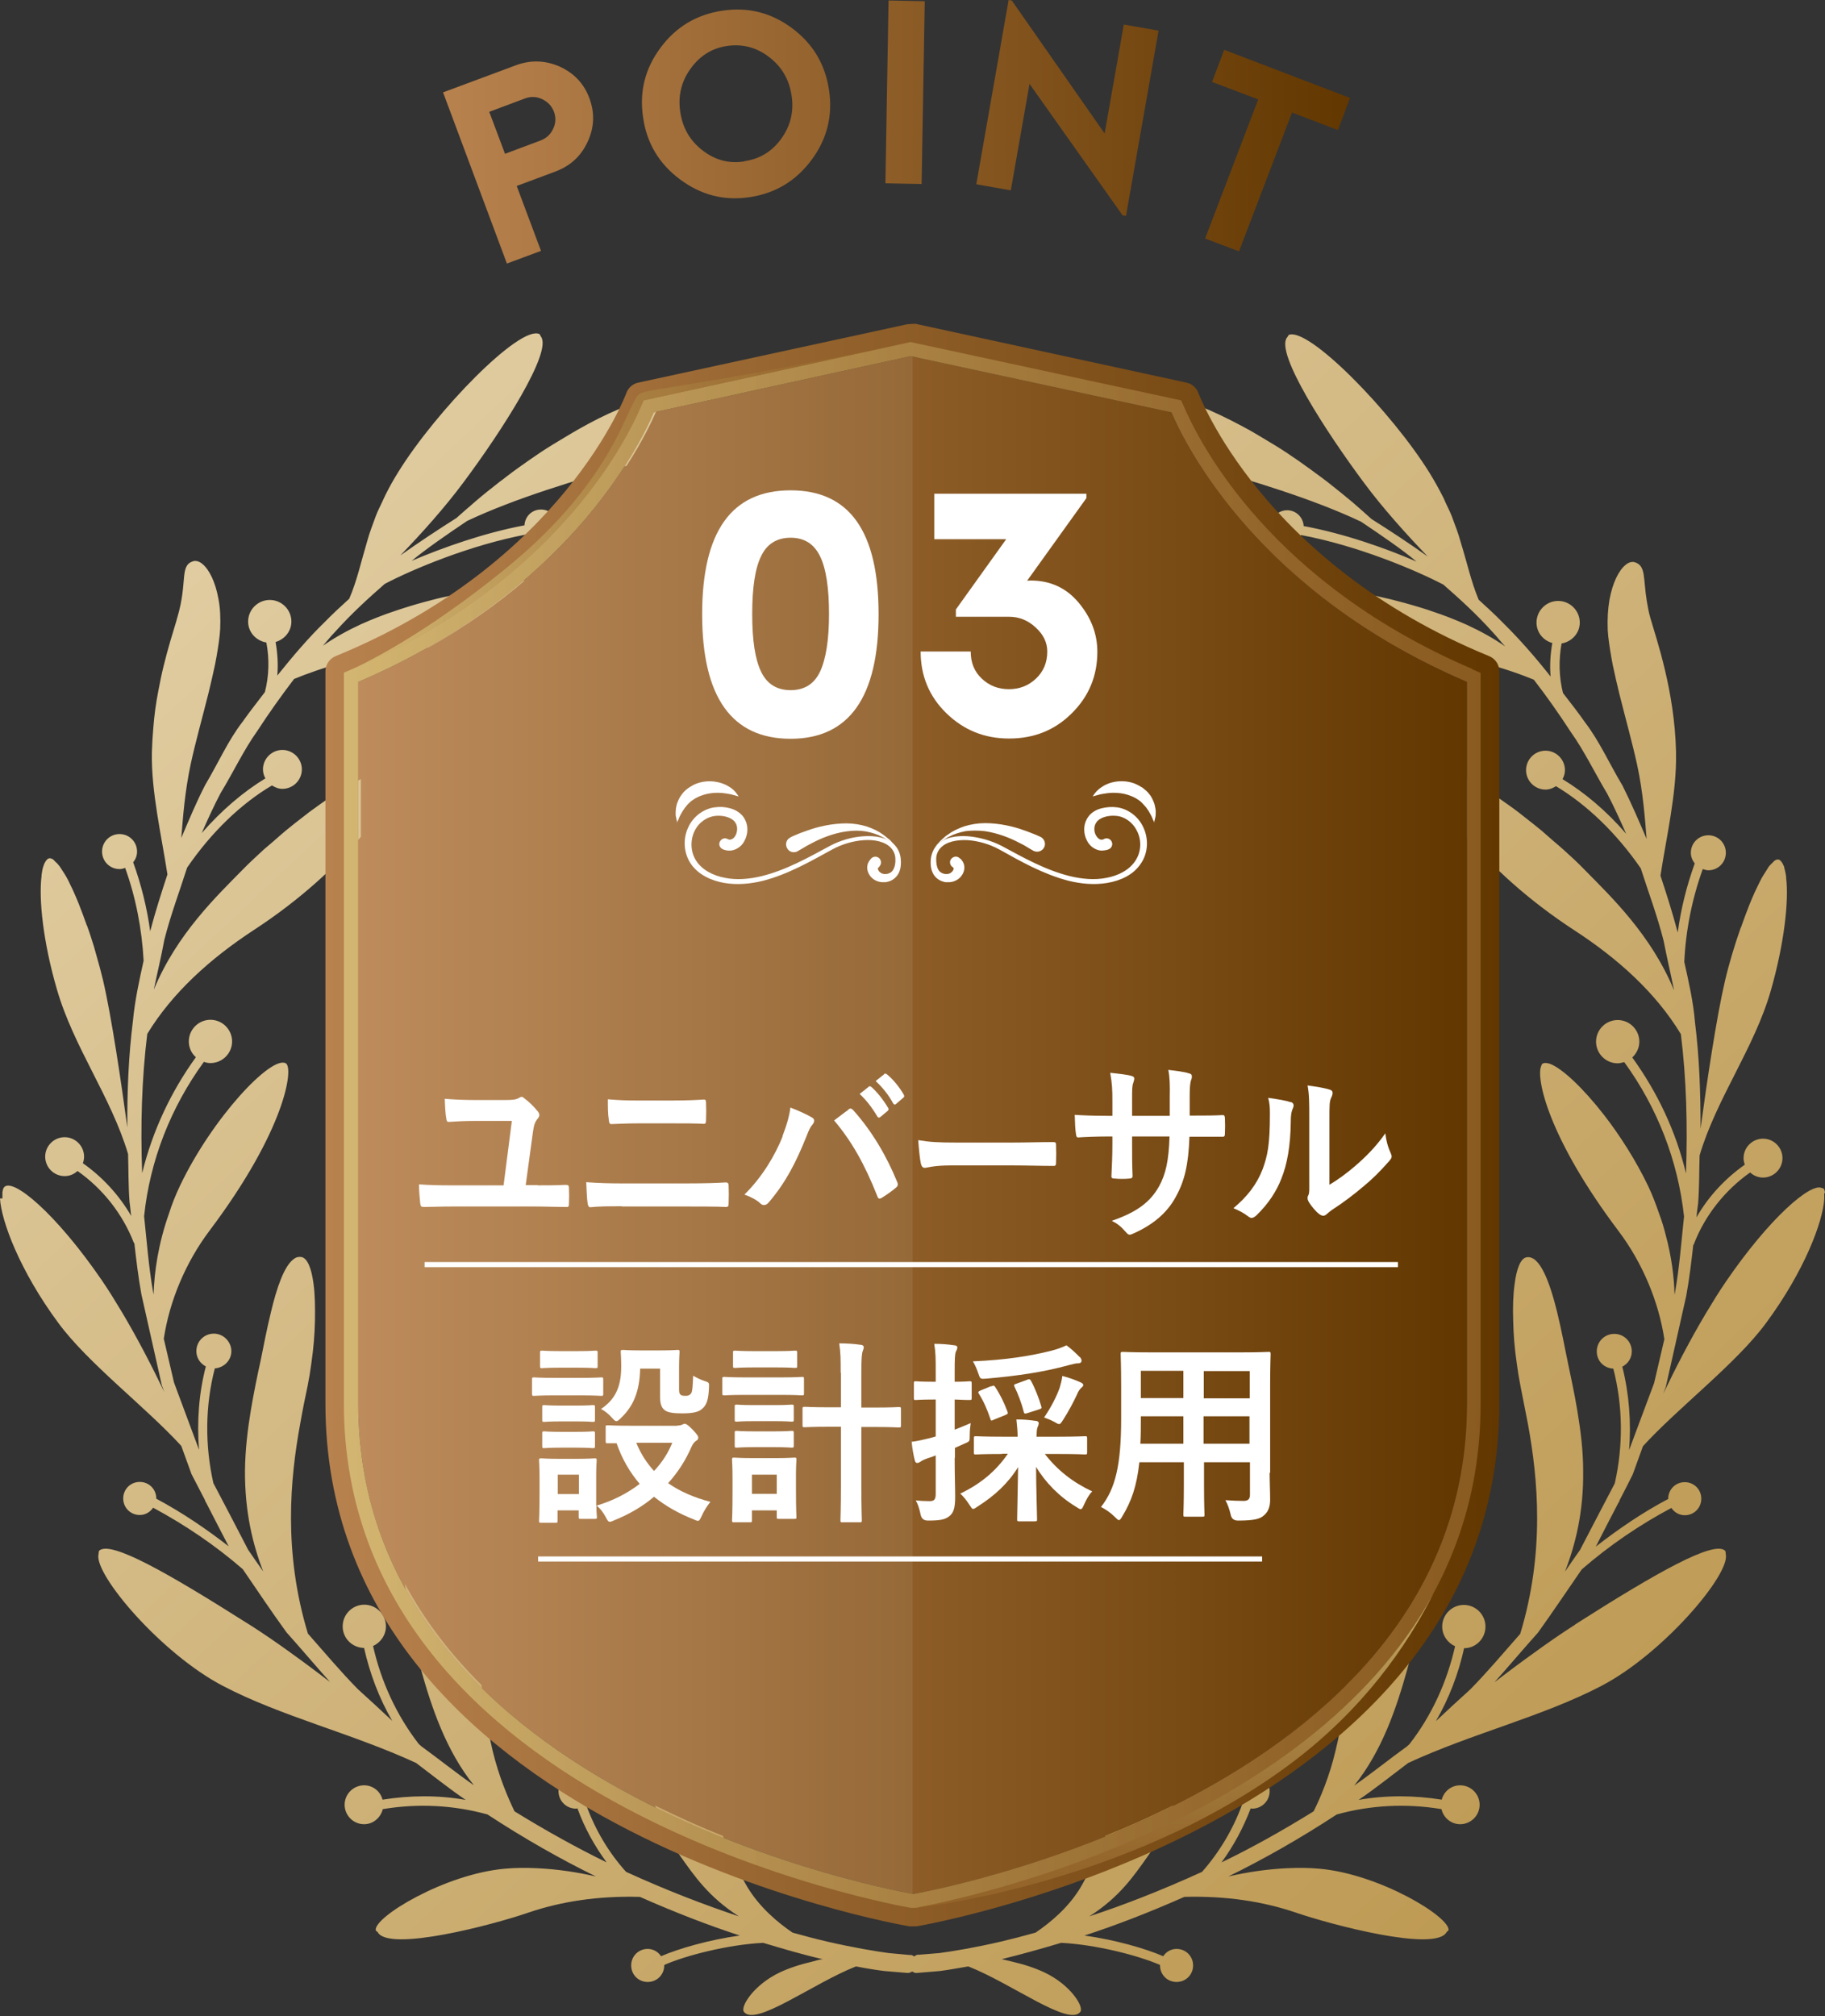
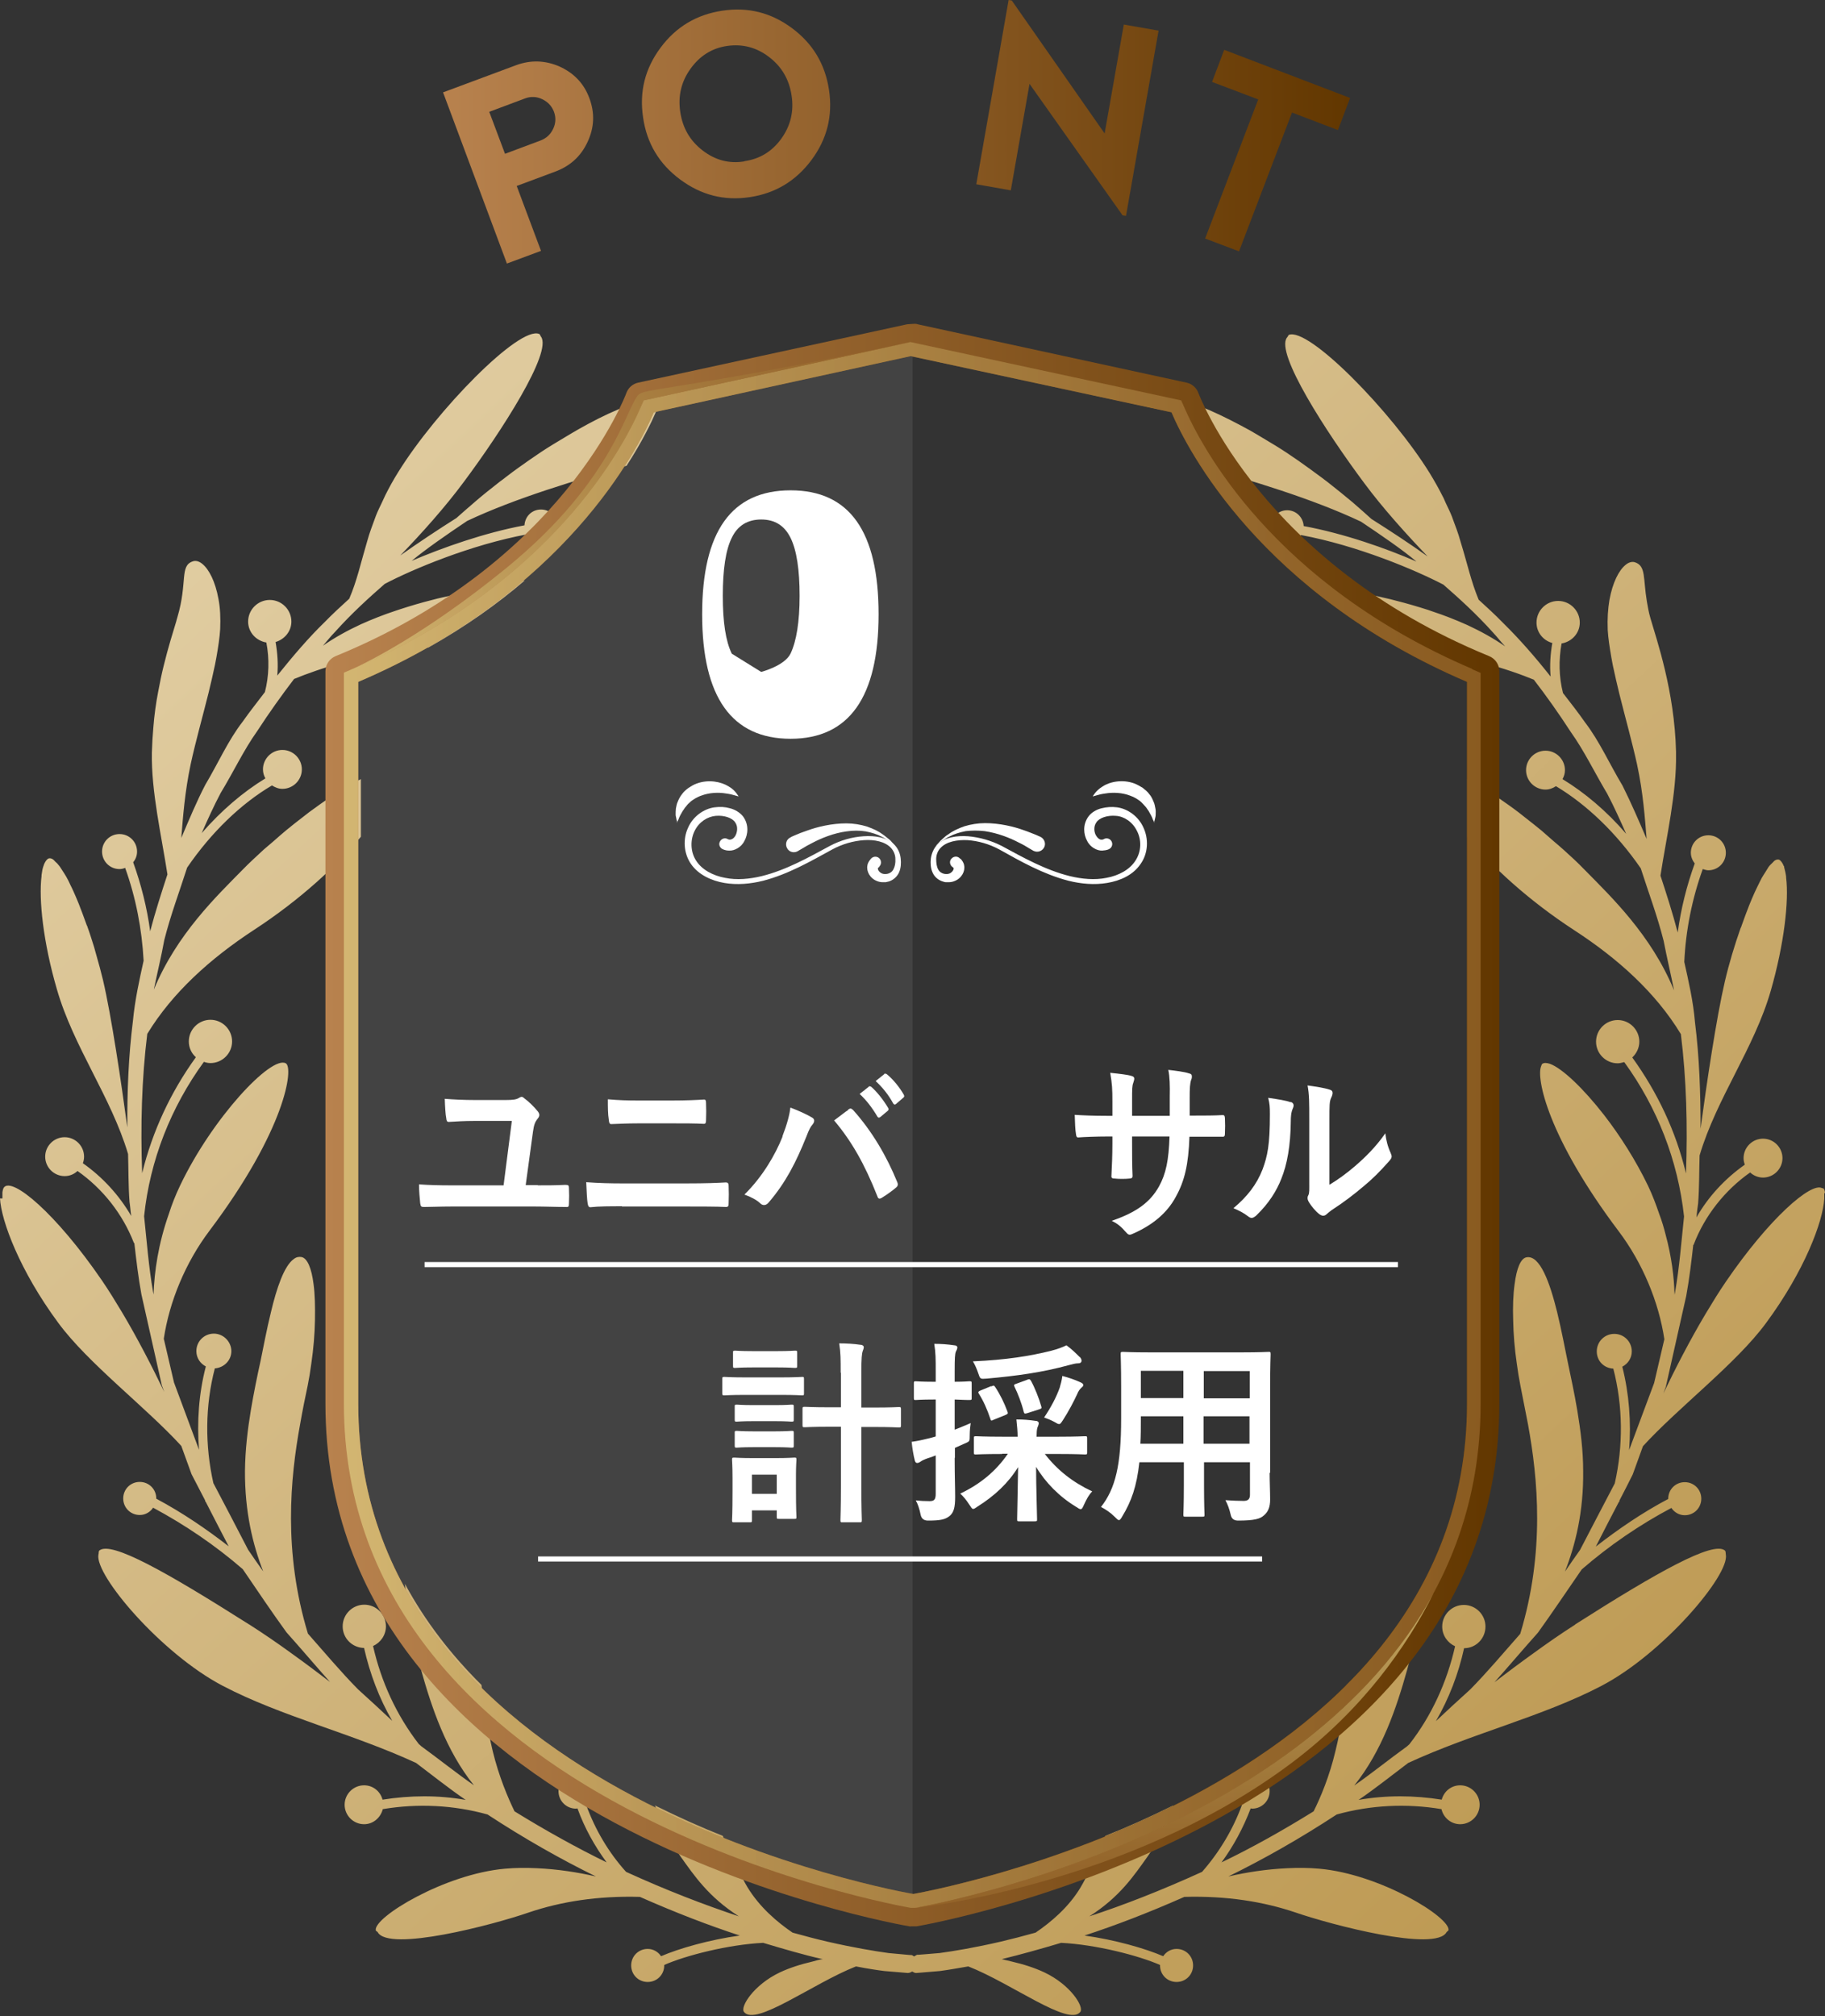
<svg xmlns="http://www.w3.org/2000/svg" xmlns:xlink="http://www.w3.org/1999/xlink" viewBox="0 0 75.09 82.93">
  <rect x="0" y="0" width="75.09" height="82.93" fill="#333333" stroke="none" />
  <defs>
    <style>
      .cls-1 {
        fill: url(#_名称未設定グラデーション_24-3);
      }

      .cls-1, .cls-2 {
        mix-blend-mode: screen;
        opacity: .8;
      }

      .cls-1, .cls-2, .cls-3, .cls-4, .cls-5, .cls-6, .cls-7, .cls-8, .cls-9, .cls-10, .cls-11, .cls-12, .cls-13 {
        stroke-width: 0px;
      }

      .cls-2 {
        fill: url(#_名称未設定グラデーション_24-2);
      }

      .cls-3 {
        opacity: .08;
      }

      .cls-3, .cls-12 {
        fill: #fff;
      }

      .cls-4 {
        fill: url(#_新規グラデーションスウォッチ_1);
      }

      .cls-5 {
        fill: url(#_新規グラデーションスウォッチ_1-2);
      }

      .cls-6 {
        fill: url(#_新規グラデーションスウォッチ_1-4);
      }

      .cls-7 {
        fill: url(#_新規グラデーションスウォッチ_1-3);
      }

      .cls-8 {
        fill: url(#_新規グラデーションスウォッチ_1-7);
      }

      .cls-9 {
        fill: url(#_新規グラデーションスウォッチ_1-5);
      }

      .cls-10 {
        fill: url(#_新規グラデーションスウォッチ_1-6);
      }

      .cls-11 {
        fill: url(#_新規グラデーションスウォッチ_16);
      }

      .cls-14 {
        isolation: isolate;
      }

      .cls-13 {
        fill: url(#_名称未設定グラデーション_24);
        mix-blend-mode: multiply;
        opacity: .78;
      }

      .cls-15 {
        fill: none;
        stroke: #fff;
        stroke-miterlimit: 10;
        stroke-width: .21px;
      }
    </style>
    <linearGradient id="_新規グラデーションスウォッチ_1" data-name="新規グラデーションスウォッチ 1" x1="14.74" y1="46.28" x2="60.36" y2="46.28" gradientUnits="userSpaceOnUse">
      <stop offset="0" stop-color="#b8824e" />
      <stop offset="1" stop-color="#623700" />
    </linearGradient>
    <linearGradient id="_新規グラデーションスウォッチ_16" data-name="新規グラデーションスウォッチ 16" x1="4.3" y1="11.64" x2="79.42" y2="91.93" gradientUnits="userSpaceOnUse">
      <stop offset="0" stop-color="#e5d3ab" />
      <stop offset="1" stop-color="#b48c3e" />
    </linearGradient>
    <linearGradient id="_新規グラデーションスウォッチ_1-2" data-name="新規グラデーションスウォッチ 1" x1="13.39" y1="46.28" x2="61.7" y2="46.28" xlink:href="#_新規グラデーションスウォッチ_1" />
    <linearGradient id="_名称未設定グラデーション_24" data-name="名称未設定グラデーション 24" x1="14.16" y1="46.28" x2="60.93" y2="46.28" gradientUnits="userSpaceOnUse">
      <stop offset="0" stop-color="#dbc57c" />
      <stop offset=".14" stop-color="#ceb36d" />
      <stop offset=".52" stop-color="#af8948" />
      <stop offset=".82" stop-color="#9c6e32" />
      <stop offset="1" stop-color="#95652a" />
    </linearGradient>
    <linearGradient id="_名称未設定グラデーション_24-2" data-name="名称未設定グラデーション 24" x1="48.3" y1="65.55" x2="48.3" y2="78.54" xlink:href="#_名称未設定グラデーション_24" />
    <linearGradient id="_名称未設定グラデーション_24-3" data-name="名称未設定グラデーション 24" x1="13.58" y1="26.07" x2="36.5" y2="12.44" xlink:href="#_名称未設定グラデーション_24" />
    <linearGradient id="_新規グラデーションスウォッチ_1-3" data-name="新規グラデーションスウォッチ 1" x1="18.23" y1="5.43" x2="55.56" y2="5.43" xlink:href="#_新規グラデーションスウォッチ_1" />
    <linearGradient id="_新規グラデーションスウォッチ_1-4" data-name="新規グラデーションスウォッチ 1" x1="18.23" y1="5.43" x2="55.56" y2="5.43" xlink:href="#_新規グラデーションスウォッチ_1" />
    <linearGradient id="_新規グラデーションスウォッチ_1-5" data-name="新規グラデーションスウォッチ 1" x1="18.23" y1="5.43" x2="55.56" y2="5.43" xlink:href="#_新規グラデーションスウォッチ_1" />
    <linearGradient id="_新規グラデーションスウォッチ_1-6" data-name="新規グラデーションスウォッチ 1" x1="18.23" y1="5.43" x2="55.56" y2="5.43" xlink:href="#_新規グラデーションスウォッチ_1" />
    <linearGradient id="_新規グラデーションスウォッチ_1-7" data-name="新規グラデーションスウォッチ 1" x1="18.23" y1="5.43" x2="55.56" y2="5.43" xlink:href="#_新規グラデーションスウォッチ_1" />
  </defs>
  <g class="cls-14">
    <g id="_レイヤー_2" data-name="レイヤー 2">
      <g id="_レイヤー_1-2" data-name="レイヤー 1">
        <g>
-           <path class="cls-4" d="M60.36,57.74c0,16.22-22.61,20.14-22.78,20.17-.23-.04-22.84-3.94-22.84-20.17v-29.69c8.5-3.63,11.51-9.56,12.16-11.09l10.57-2.31,10.73,2.31c.65,1.52,3.67,7.45,12.16,11.09v29.69Z" />
          <path class="cls-3" d="M37.47,14.65l-10.57,2.31c-.65,1.52-3.66,7.46-12.16,11.09v29.69c0,16.06,22.12,20.05,22.81,20.17V14.67l-.08-.02Z" />
          <path class="cls-11" d="M75.09,49.1c0-.08-.02-.15-.05-.2,0,0,0,0,0,0-.02-.02-.05-.02-.08-.03-.45-.23-2.15,1.22-3.96,3.87-.28.41-.55.85-.82,1.3,0,0,0,0,0,0h0c-.65,1.09-1.25,2.26-1.74,3.28l.1-.27c.28-1.25.56-2.5.84-3.74.13-.71.21-1.4.29-2.1,0,0,.02,0,.02-.02.45-1.18,1.28-2.23,2.32-2.96.14.13.33.21.53.21.44,0,.8-.36.8-.8s-.36-.8-.8-.8-.8.36-.8.8c0,.1.02.18.05.27-.81.57-1.5,1.31-1.99,2.17.02-.19.04-.39.07-.58.05-.66.04-1.31.06-1.97.7-2.36,2.25-4.41,2.93-6.78.55-1.92.75-3.69.63-4.65,0-.01,0-.03,0-.04-.02-.15-.05-.27-.08-.38,0-.02,0-.05-.02-.06-.04-.11-.1-.19-.16-.24,0,0,0,0,0,0-.06-.04-.13-.03-.21.02-.03.02-.06.06-.08.08-.05.05-.11.1-.17.18-.04.06-.09.14-.13.21-.05.08-.1.15-.15.24-.06.11-.12.24-.18.36-.04.08-.07.15-.11.23-.08.17-.15.35-.23.54-.02.05-.04.1-.06.16-.09.22-.17.46-.26.7,0,.02-.02.05-.03.07-.25.71-.48,1.47-.65,2.2-.35,1.5-.75,4.2-1,6.06,0-1.48-.05-2.95-.23-4.38-.07-.85-.26-1.67-.44-2.48.06-1.3.32-2.6.76-3.82.07.02.15.05.23.05.4,0,.72-.32.72-.72s-.32-.72-.72-.72-.72.32-.72.72c0,.17.07.32.16.44-.33.91-.57,1.87-.7,2.84-.21-.8-.46-1.58-.71-2.34.24-1.57.67-3.4.64-5.01h0s0-.06,0-.09c-.06-2.5-.8-4.61-1.05-5.48-.08-.27-.11-.48-.15-.7-.16-.96-.03-1.46-.49-1.61-.12-.04-.26,0-.39.11-.27.22-.53.72-.66,1.44-.06.36-.09.77-.07,1.24h0s0,0,0,0c.02.34.08.72.15,1.13.02.1.04.21.06.32.08.38.17.77.27,1.18.25,1,.54,2.04.73,2.91.25,1.17.32,2.2.39,3.05-.32-.75-.64-1.49-.99-2.19-.54-.9-.95-1.83-1.54-2.6-.3-.43-.6-.81-.91-1.21-.17-.67-.18-1.36-.06-2.04.42-.07.75-.42.75-.86,0-.49-.4-.89-.89-.89s-.89.4-.89.89c0,.41.28.74.65.84-.08.46-.11.92-.07,1.38-.64-.81-1.29-1.55-1.94-2.19-.35-.36-.68-.66-1.02-.97-.31-.74-.47-1.5-.74-2.37-.03-.09-.05-.18-.08-.27-.05-.16-.11-.32-.17-.48-.04-.1-.07-.2-.11-.3-.07-.18-.16-.36-.25-.55-.05-.1-.08-.2-.14-.3-.15-.3-.32-.6-.52-.93-1.57-2.54-5.01-6.05-5.81-5.69h0s-.04.08-.07.11c-.48.64,1.62,3.89,3.18,5.98.77,1.04,1.74,2.11,2.61,3.02-.74-.53-1.55-1.06-2.31-1.54-.22-.2-.48-.43-.78-.69,0,0,0,0,0,0,0,0,0,0,0,0-.3-.25-.63-.52-1-.81-.1-.07-.19-.15-.29-.22-.3-.22-.61-.45-.94-.68-.16-.11-.31-.21-.47-.32-.33-.22-.67-.42-1.02-.63-.17-.1-.33-.2-.51-.3-.53-.29-1.07-.57-1.64-.82-1.1-.48-2.38-.74-3.41-.78-.26,0-.5,0-.71.01-.27.02-.5.07-.68.14l3.24.7c.19.44.58,1.24,1.22,2.24,2,.56,4.55,1.32,6.56,2.27.85.57,1.7,1.15,2.28,1.64-1.27-.55-2.97-1.15-4.64-1.46-.02-.36-.31-.65-.68-.65s-.68.3-.68.68.3.68.68.68c.25,0,.46-.14.57-.34,2.32.43,4.71,1.44,5.86,2.04.65.57,1.34,1.19,2.05,1.98.16.17.32.38.49.56-.49-.34-1.02-.63-1.56-.88,0,0,0,0,0,0,0,0,0,0,0,0-.47-.21-.95-.4-1.44-.56-.06-.02-.12-.04-.17-.06-.44-.14-.88-.27-1.32-.38-.08-.02-.15-.04-.23-.06-.43-.1-.86-.2-1.28-.28-.07-.01-.14-.03-.21-.04-.46-.09-.92-.18-1.35-.26-.27-.05-.51-.11-.75-.16,1.11.94,2.42,1.88,3.97,2.76,2.55.21,4.55.89,5.52,1.29.51.66,1.02,1.38,1.52,2.15.55.77.98,1.67,1.5,2.54.28.53.53,1.09.78,1.65-.8-.93-1.7-1.69-2.62-2.25.06-.11.1-.23.1-.37,0-.44-.36-.8-.8-.8s-.8.36-.8.8.36.8.8.8c.16,0,.31-.06.43-.14,1.27.76,2.49,1.93,3.49,3.38.31.97.68,1.95.94,2.98.13.67.29,1.35.43,2.04-.94-2.28-2.59-3.85-3.65-4.93-.02-.02-.04-.04-.06-.06-.25-.26-.52-.51-.81-.77-.14-.13-.3-.26-.45-.39-.16-.14-.32-.28-.48-.42-.23-.19-.46-.37-.69-.55-.08-.06-.16-.13-.24-.19-.3-.23-.59-.43-.88-.63,0,0-.02-.01-.02-.02-.46-.31-.87-.54-1.23-.72v2.37c.99,1.19,2.49,2.59,4.41,3.84,1.8,1.17,3.35,2.57,4.38,4.27.23,1.86.28,3.78.21,5.73-.41-1.72-1.17-3.33-2.21-4.77.17-.16.29-.39.29-.65,0-.49-.4-.89-.89-.89s-.89.4-.89.89.4.89.89.89c.1,0,.18-.03.27-.05,1.36,1.87,2.21,4.05,2.46,6.35-.11,1.04-.19,2.1-.37,3.12,0,.03-.02.07-.02.1-.02-.72-.12-1.56-.37-2.48h0s0,0,0,0c-.07-.28-.15-.55-.26-.84-.13-.38-.27-.76-.46-1.16-.5-1.04-1.15-2.06-1.8-2.9-.87-1.12-1.74-1.94-2.24-2.12-.13-.04-.23-.05-.31,0-.02.01-.04.07-.05.1-.21.49.28,2.93,3.2,6.8.97,1.29,1.64,2.89,1.87,4.43-.14.6-.28,1.2-.42,1.8l-1.03,2.76c.09-1.15,0-2.32-.28-3.43.23-.12.39-.35.39-.63,0-.4-.32-.72-.72-.72s-.72.32-.72.72.3.69.68.71c.4,1.54.41,3.18.06,4.72-.48.92-.96,1.83-1.43,2.74-.21.3-.42.59-.62.89.43-1.1.77-2.46.75-4.14,0-.86-.11-1.69-.24-2.48,0,0,0,0,0,0,0,0,0,0,0,0-.12-.72-.27-1.4-.4-2.03-.11-.53-.25-1.28-.43-2.02-.3-1.22-.71-2.36-1.26-2.26-.24.04-.41.46-.49,1.1-.06.42-.08.94-.06,1.5.01.56.06,1.17.15,1.78.04.3.09.61.15.91.09.47.2,1.01.31,1.58h0c.41,2.24.7,5.26-.32,8.62-.69.78-1.35,1.57-2.06,2.29-.48.43-.95.87-1.41,1.3.54-.93.93-1.95,1.16-3,.49,0,.88-.4.88-.89s-.4-.89-.89-.89-.89.4-.89.89c0,.36.22.67.53.81-.33,1.46-.96,2.85-1.88,4.03-.03.03-.07.06-.1.09-.75.54-1.45,1.11-2.17,1.61,1.15-1.43,1.74-3.2,2.18-4.77.28-.99.52-2.31.66-3.53-.84,1.56-1.92,2.95-3.16,4.17-.11.85-.2,1.69-.45,2.7-.25,1.06-.62,1.93-.9,2.49-1.29.8-2.56,1.51-3.79,2.1.5-.68.9-1.43,1.2-2.22.02,0,.04.01.06.01.4,0,.72-.32.72-.72s-.32-.72-.72-.72-.72.32-.72.72c0,.24.12.44.3.57-.37,1.01-.93,1.94-1.64,2.75-1.67.76-3.23,1.37-4.64,1.83,1.25-.79,1.84-1.68,2.39-2.45.41-.57.78-1.35,1.06-2.11-.95.47-1.88.89-2.79,1.25-.19.45-.38.91-.66,1.44.09-.17.2-.36.28-.52-.09.17-.18.34-.28.53,0,0,0,0,0,0-.12.22-.21.42-.36.67-.49.82-1.22,1.43-1.85,1.86-.5.14-1,.27-1.43.37-1.08.25-1.93.39-2.52.47-.57.05-.87.07-.87.07h-.06s-.08.05-.12.07c-.04-.02-.07-.06-.12-.06h-.06s-.3-.03-.87-.08c-.58-.08-1.43-.22-2.52-.47-.43-.1-.93-.23-1.43-.37-.63-.43-1.35-1.04-1.85-1.86-.15-.25-.24-.45-.36-.67,0,0,0,0,0,0-.1-.19-.19-.36-.28-.53.07.16.19.35.28.52-.28-.53-.47-.99-.66-1.44-.91-.36-1.84-.78-2.79-1.25.28.76.65,1.54,1.06,2.11.55.77,1.14,1.65,2.39,2.45-1.41-.47-2.98-1.07-4.64-1.83-.72-.8-1.27-1.73-1.64-2.75.18-.13.3-.33.3-.57,0-.4-.32-.72-.72-.72s-.72.32-.72.72.32.72.72.72c.02,0,.04-.01.06-.01.29.8.7,1.54,1.2,2.22-1.23-.6-2.51-1.31-3.79-2.1-.27-.56-.64-1.42-.9-2.49-.24-1.02-.34-1.86-.46-2.71-1.23-1.22-2.31-2.6-3.15-4.16.14,1.21.38,2.53.66,3.52.44,1.57,1.03,3.34,2.18,4.77-.73-.51-1.43-1.07-2.17-1.61-.03-.03-.07-.06-.1-.09-.92-1.19-1.55-2.57-1.88-4.03.31-.14.53-.45.53-.81,0-.49-.4-.89-.89-.89s-.89.4-.89.89.39.88.88.89c.24,1.06.62,2.07,1.16,3-.46-.43-.93-.87-1.41-1.3-.71-.72-1.37-1.51-2.06-2.29-1.02-3.36-.73-6.38-.32-8.62h0c.1-.57.21-1.12.31-1.58.06-.3.11-.6.15-.91.09-.61.14-1.22.15-1.78.01-.56,0-1.08-.06-1.5-.08-.63-.25-1.05-.49-1.1-.11-.02-.22,0-.32.08-.4.28-.71,1.21-.94,2.18-.18.73-.32,1.49-.43,2.02-.14.63-.28,1.32-.4,2.03,0,0,0,0,0,0,0,0,0,0,0,0-.13.79-.23,1.62-.24,2.48-.01,1.68.32,3.04.75,4.14-.21-.3-.42-.59-.62-.89-.47-.91-.95-1.83-1.43-2.74-.35-1.55-.34-3.19.06-4.72.38-.03.68-.33.68-.71s-.32-.72-.72-.72-.72.32-.72.72c0,.28.16.51.39.63-.29,1.11-.37,2.28-.28,3.43l-1.03-2.77c-.14-.6-.28-1.2-.42-1.8.23-1.54.9-3.14,1.87-4.43,3.15-4.18,3.48-6.72,3.15-6.9-.6-.33-3.02,2.24-4.35,5.03-.19.4-.34.78-.46,1.16-.44,1.25-.6,2.38-.63,3.32,0-.03-.02-.07-.02-.1-.18-1.02-.26-2.08-.37-3.12.24-2.3,1.1-4.48,2.46-6.35.09.03.17.05.27.05.49,0,.89-.4.89-.89s-.4-.89-.89-.89-.89.4-.89.89c0,.26.11.49.29.65-1.04,1.44-1.79,3.05-2.21,4.77-.07-1.95-.02-3.87.21-5.73,1.03-1.69,2.58-3.09,4.38-4.27,1.92-1.25,3.42-2.65,4.41-3.84v-2.37c-.37.18-.78.41-1.23.72,0,0-.02.01-.02.02-.29.19-.58.4-.88.62-.09.07-.18.14-.27.21-.22.17-.44.34-.67.53-.18.15-.35.3-.52.45-.14.12-.27.23-.41.35-.3.28-.6.55-.87.83-1.06,1.08-2.71,2.65-3.65,4.93.14-.69.31-1.37.43-2.04.26-1.03.63-2.01.94-2.98,1-1.46,2.22-2.63,3.49-3.38.13.08.27.14.43.14.44,0,.8-.36.8-.8s-.36-.8-.8-.8-.8.36-.8.8c0,.14.04.26.1.37-.92.56-1.81,1.32-2.62,2.25.25-.57.5-1.12.78-1.65.53-.87.95-1.77,1.5-2.54.5-.77,1.01-1.48,1.52-2.15.97-.4,2.96-1.09,5.52-1.29,1.55-.87,2.86-1.81,3.97-2.76-.24.06-.48.11-.75.16-.43.08-.89.17-1.35.26-.07.01-.14.03-.21.04-.42.09-.84.18-1.27.28-.08.02-.15.04-.23.06-.44.11-.88.24-1.31.38-.06.02-.12.04-.18.06-.49.16-.97.35-1.44.56,0,0,0,0,0,0,0,0,0,0,0,0-.54.25-1.07.54-1.56.88.16-.18.32-.39.49-.56.71-.79,1.4-1.41,2.05-1.98,1.14-.6,3.54-1.61,5.86-2.04.12.2.33.34.57.34.38,0,.68-.3.68-.68s-.3-.68-.68-.68-.66.29-.68.65c-1.66.31-3.37.92-4.64,1.46.58-.48,1.43-1.07,2.28-1.64,2.01-.95,4.56-1.7,6.56-2.27.65-1,1.03-1.8,1.22-2.24l3.22-.7c-.95-.33-3.08-.11-4.78.62-.57.24-1.11.52-1.64.82-.18.1-.34.2-.51.3-.35.21-.69.41-1.02.63-.16.11-.31.21-.47.32-.33.23-.64.45-.94.68-.1.08-.19.15-.29.22-.37.29-.7.55-1,.81,0,0,0,0,0,0h0c-.3.26-.57.49-.79.69-.76.48-1.56,1.01-2.31,1.54.88-.91,1.84-1.98,2.61-3.02,1.56-2.09,3.65-5.34,3.18-5.98-.03-.03-.03-.09-.07-.11-.81-.36-4.24,3.15-5.81,5.69-.2.32-.37.63-.52.93-.05.1-.09.2-.14.3-.09.19-.18.37-.25.55-.04.1-.07.2-.11.3-.06.16-.12.33-.17.48-.03.09-.05.18-.08.27-.26.87-.42,1.63-.74,2.37-.34.31-.67.61-1.02.97-.65.63-1.29,1.38-1.94,2.19.04-.46.01-.92-.07-1.38.37-.11.65-.44.65-.84,0-.49-.4-.89-.89-.89s-.89.4-.89.89c0,.44.33.79.75.86.13.68.11,1.38-.06,2.04-.3.4-.61.78-.91,1.21-.6.77-1.01,1.71-1.54,2.6-.36.69-.67,1.44-.99,2.19.07-.85.14-1.88.39-3.05.19-.88.48-1.91.73-2.91.1-.41.19-.8.27-1.18.02-.11.04-.21.06-.32.07-.4.13-.79.15-1.13,0,0,0,0,0,0h0c.02-.46,0-.88-.07-1.24-.13-.72-.39-1.22-.66-1.44-.13-.11-.27-.15-.39-.11-.56.18-.21.85-.64,2.3-.01.05-.04.12-.05.18-.13.43-.33,1.06-.52,1.84-.08.32-.15.67-.22,1.04-.09.46-.16.96-.2,1.48-.03.34-.05.68-.06,1.03h0c-.03,1.61.4,3.44.64,5.01-.25.76-.5,1.54-.71,2.34-.13-.97-.37-1.92-.7-2.84.1-.12.16-.27.16-.44,0-.4-.32-.72-.72-.72s-.72.32-.72.72.32.72.72.72c.08,0,.16-.02.23-.05.44,1.22.69,2.52.76,3.82-.18.81-.36,1.63-.44,2.48-.18,1.43-.24,2.9-.23,4.38-.25-1.85-.65-4.56-1-6.06-.04-.17-.09-.34-.13-.51,0,0,0,0,0,0,0,0,0,0,0,0-.08-.29-.16-.57-.24-.86,0,0,0,0,0,0-.09-.28-.17-.55-.27-.82,0-.02-.02-.05-.03-.07-.09-.24-.17-.48-.26-.7-.02-.06-.04-.11-.06-.16-.08-.19-.15-.37-.23-.54-.04-.08-.07-.16-.11-.23-.06-.13-.12-.26-.18-.36-.05-.09-.1-.16-.15-.24-.05-.07-.09-.15-.14-.21-.06-.08-.11-.13-.17-.18-.03-.03-.06-.07-.09-.09-.08-.05-.15-.06-.21-.02,0,0,0,0,0,0-.06.04-.11.12-.16.23,0,.02-.01.04-.02.06-.04.11-.06.23-.08.38,0,.01,0,.02,0,.04-.12.96.07,2.73.63,4.65.68,2.37,2.23,4.43,2.93,6.78.02.66.01,1.31.06,1.97.03.19.04.39.07.58-.5-.86-1.18-1.6-1.99-2.17.03-.08.05-.17.05-.27,0-.44-.36-.8-.8-.8s-.8.36-.8.8.36.8.8.8c.21,0,.39-.08.53-.21,1.04.73,1.86,1.77,2.32,2.96,0,0,.02,0,.02.02.08.7.16,1.39.29,2.1.28,1.24.56,2.49.84,3.74l.1.27c-.49-1.02-1.09-2.19-1.74-3.28h0s0,0,0,0c-.27-.45-.54-.89-.82-1.3-1.91-2.79-3.71-4.28-4.04-3.83-.03.04-.05.12-.06.2,0,.07,0,.16,0,.25H0c.05.92.81,2.97,2.4,5.12,1.23,1.67,3.61,3.47,5.06,5.06l.42,1.16c.19.36.37.72.56,1.08,0,.01,0,.03,0,.04,0,0,.01,0,.02.01.32.62.63,1.23.95,1.84-.94-.73-1.93-1.4-2.98-1.96,0,0,0,0,0-.01,0-.38-.3-.68-.68-.68s-.68.3-.68.68.3.68.68.68c.23,0,.43-.12.55-.3,1.32.71,2.56,1.55,3.69,2.53.6.88,1.19,1.76,1.8,2.6.61.68,1.19,1.37,1.79,2.04-.51-.39-1.03-.78-1.56-1.16,0,0,0,0,0,0,0,0,0,0,0,0-.59-.43-1.19-.84-1.77-1.21,0,0-.01,0-.02-.01-3.36-2.13-5.65-3.43-6.14-3.03-.04.03-.02.11-.04.17-.16.84,2.59,4.08,5.12,5.4,2.41,1.26,5.31,1.95,7.95,3.17.69.52,1.35,1.05,2.04,1.52-1.13-.2-2.28-.19-3.42-.01-.09-.34-.39-.59-.76-.59-.44,0-.8.36-.8.8s.36.8.8.8c.38,0,.68-.27.77-.62,1.43-.24,2.91-.17,4.31.22,1.51.99,3.01,1.84,4.46,2.55-.74-.17-1.56-.3-2.43-.34h0c-.43-.02-.87-.02-1.31.02-1.25.11-2.6.61-3.63,1.15-1.03.54-1.73,1.11-1.69,1.38h0s0,0,0,0c0,.03.04.04.06.06,0,0,.01.01.02.02.45.83,4.75-.3,6.22-.81,1.3-.44,2.82-.69,4.57-.64,1.47.65,2.85,1.18,4.11,1.59-1.24.17-2.5.53-3.24.85-.12-.18-.32-.3-.55-.3-.38,0-.68.3-.68.68s.3.68.68.68.68-.3.68-.68c0,0,0-.01,0-.02.88-.39,2.64-.84,4.07-.91.87.26,1.69.5,2.4.66.02,0,.03,0,.05.01-.14.02-.28.06-.42.1,0,0,0,0,0,0h0c-.48.11-.95.26-1.35.45-1.07.51-1.63,1.41-1.47,1.62.47.62,2.85-1.18,4.61-1.87.46.09.85.15,1.17.19.63.05.96.08.96.08h0c.07,0,.13-.03.18-.06.06.03.12.07.18.06h0s.34-.03.96-.08c.31-.04.71-.11,1.17-.19,1.77.69,4.14,2.49,4.61,1.87.16-.21-.4-1.11-1.47-1.62-.4-.19-.87-.34-1.35-.45h0s0,0,0,0c-.14-.03-.27-.07-.42-.1.02,0,.03,0,.05-.01.7-.17,1.53-.4,2.4-.66,1.43.07,3.18.52,4.07.91,0,0,0,.01,0,.02,0,.38.3.68.68.68s.68-.3.68-.68-.3-.68-.68-.68c-.23,0-.43.12-.55.3-.74-.32-2-.68-3.24-.85,1.26-.41,2.64-.94,4.11-1.59,1.75-.05,3.27.2,4.57.64,1.48.51,5.77,1.64,6.22.81,0,0,.01-.01.02-.02.01-.02.05-.03.06-.06h0s0,0,0,0c.04-.26-.66-.84-1.69-1.38s-2.38-1.04-3.63-1.15c-.44-.04-.88-.04-1.31-.02h0c-.87.04-1.69.17-2.43.34,1.45-.71,2.95-1.56,4.46-2.55,1.4-.39,2.88-.46,4.31-.22.08.35.39.62.77.62.44,0,.8-.36.8-.8s-.36-.8-.8-.8c-.37,0-.67.25-.76.59-1.13-.18-2.29-.19-3.42.01.69-.47,1.35-1,2.04-1.52,2.64-1.22,5.54-1.91,7.95-3.17,2.53-1.32,5.28-4.56,5.12-5.4-.01-.06,0-.14-.04-.17-.48-.4-2.78.89-6.14,3.03,0,0-.02.01-.02.02-.58.37-1.17.78-1.76,1.21,0,0,0,0,0,0,0,0,0,0,0,0-.53.38-1.05.77-1.56,1.16.6-.67,1.18-1.36,1.79-2.04.61-.85,1.2-1.73,1.8-2.6,1.13-.98,2.37-1.83,3.69-2.53.12.18.32.3.55.3.38,0,.68-.3.68-.68s-.3-.68-.68-.68-.68.3-.68.68c0,0,0,0,0,.01-1.06.56-2.04,1.23-2.98,1.96.31-.61.63-1.23.95-1.84,0,0,.02,0,.02-.01,0-.01,0-.03,0-.04.19-.36.37-.72.55-1.08l.42-1.16c1.45-1.59,3.83-3.39,5.06-5.06,1.59-2.15,2.35-4.19,2.4-5.12h0c0-.1,0-.18,0-.25Z" />
          <g>
            <path class="cls-5" d="M37.47,79.25c-.35-.05-24.08-4.15-24.08-21.51v-30.13c0-.27.17-.52.42-.62,9.36-3.83,11.94-10.76,11.96-10.82.08-.22.26-.38.49-.43l11.06-2.4s.25-.02.3-.02.1,0,.14.02l11.06,2.4c.23.05.41.21.49.43.03.07,2.61,6.99,11.96,10.82.25.1.42.35.42.62v30.13c0,17.36-23.73,21.46-23.97,21.5-.04,0-.23,0-.27,0ZM14.74,28.05v29.69c0,16.23,22.61,20.14,22.84,20.17.17-.04,22.78-3.96,22.78-20.17v-29.69c-8.49-3.63-11.51-9.56-12.16-11.09l-10.73-2.31-10.57,2.31c-.65,1.52-3.66,7.46-12.16,11.09Z" />
            <path class="cls-13" d="M60.58,27.52c-8.21-3.51-11.15-9.14-11.86-10.78l-.12-.27-11.14-2.4-10.98,2.4-.12.27c-.71,1.64-3.64,7.27-11.86,10.78l-.35.15v30.07c0,16.71,23.09,20.7,23.32,20.74h.13s.1,0,.1,0c2.38-.44,23.22-4.8,23.22-20.73v-30.07l-.35-.15ZM60.36,57.74c0,16.22-22.61,20.14-22.78,20.17-.23-.04-22.84-3.94-22.84-20.17v-29.69c8.5-3.63,11.51-9.56,12.16-11.09l10.57-2.31,10.73,2.31c.65,1.52,3.67,7.45,12.16,11.09v29.69Z" />
            <path class="cls-2" d="M37.71,78.47l-.1.02s8.77-.88,15.56-5.99c2.89-2.18,4.69-4.73,5.81-6.95-5.24,9.62-19.34,12.56-21.27,12.92Z" />
            <path class="cls-1" d="M14.51,27.52c8.21-3.51,11.15-9.14,11.86-10.78l.12-.27,10.98-2.4c-8.76,1.85-10.75,1.89-11.15,2.13-.51.31-.92,3.44-5.48,7.16-3.34,2.73-5.86,3.96-6.51,4.24l.18-.08Z" />
          </g>
          <g>
            <path class="cls-7" d="M20.86,10.85l-2.63-7.05,3.01-1.12c.6-.22,1.2-.2,1.79.06.59.27,1,.7,1.22,1.3.23.61.2,1.21-.07,1.79-.27.59-.71.99-1.31,1.22l-1.61.6,1,2.67-1.4.52ZM20.77,6.33l1.47-.55c.24-.09.41-.25.52-.48.11-.23.12-.47.03-.71-.09-.23-.25-.4-.48-.51-.23-.11-.47-.12-.71-.03l-1.47.55.65,1.73Z" />
            <path class="cls-6" d="M33.39,6.58c-.64.86-1.48,1.37-2.54,1.53s-2.01-.09-2.87-.73-1.37-1.49-1.52-2.55c-.16-1.06.08-2.01.72-2.87.64-.86,1.48-1.36,2.54-1.52,1.06-.16,2.01.08,2.87.72s1.36,1.48,1.52,2.54c.16,1.06-.08,2.02-.72,2.88ZM30.63,6.63c.63-.09,1.14-.4,1.52-.93.38-.53.52-1.12.42-1.77-.1-.66-.4-1.18-.92-1.58-.52-.4-1.09-.55-1.73-.46-.63.09-1.13.41-1.51.94s-.52,1.12-.42,1.78c.1.66.4,1.18.92,1.58.52.4,1.09.55,1.71.45Z" />
-             <path class="cls-9" d="M36.43,7.54l.13-7.52,1.49.03-.13,7.52-1.49-.03Z" />
            <path class="cls-10" d="M46.19,8.86l-3.83-5.41-.77,4.38-1.42-.25,1.33-7.58.13.02,3.82,5.47.79-4.48,1.43.25-1.34,7.62-.14-.02Z" />
            <path class="cls-8" d="M49.59,9.8l2.18-5.71-1.9-.72.5-1.32,5.18,1.98-.5,1.32-1.89-.72-2.18,5.71-1.4-.53Z" />
          </g>
          <g>
            <path class="cls-12" d="M36.19,35.65s-.01.01-.04.03c-.02.02,0,0-.02.02-.02,0-.02.13.12.21.11.08.4.07.51-.15.06-.11.09-.26.08-.43,0-.15-.06-.32-.18-.45-.24-.26-.68-.35-1.11-.32-.44.03-.9.16-1.32.39-.86.47-1.79,1.01-2.83,1.28-.52.13-1.07.18-1.6.09-.52-.09-1.06-.33-1.37-.78-.31-.45-.33-1.04-.12-1.49.2-.46.64-.78,1.09-.84.23-.03.43-.02.64.04.2.05.4.17.53.33.26.35.2.76.06,1.01-.13.27-.42.41-.62.4-.2,0-.28-.07-.28-.06-.12-.06-.17-.2-.11-.31.06-.12.2-.17.31-.11,0,0,.03.02.09.03.04,0,.14-.01.23-.15.08-.13.13-.38,0-.56-.12-.19-.46-.3-.8-.27-.34.03-.69.25-.87.62-.18.36-.18.85.06,1.22.24.38.7.62,1.19.71.49.1,1.01.05,1.51-.07,1.01-.25,1.93-.77,2.8-1.24.45-.24.93-.37,1.39-.4.46-.03.94.03,1.27.35.16.16.24.37.26.57.02.19.01.39-.07.57-.08.18-.25.32-.42.37-.04.01-.09.02-.13.03-.03,0-.07,0-.12,0-.09,0-.17-.02-.24-.05-.29-.11-.44-.41-.39-.64.01-.1.09-.21.11-.23.02-.03.03-.04.03-.04.08-.1.23-.12.33-.04.1.08.12.23.04.33,0,.01-.02.02-.03.03Z" />
            <path class="cls-12" d="M39.53,35.33s.01.01.03.04c.02.02.1.13.11.23.05.23-.1.53-.39.64-.07.03-.15.05-.24.05-.05,0-.09,0-.12,0-.05,0-.09-.02-.13-.03-.17-.05-.34-.18-.42-.37-.08-.18-.09-.38-.07-.57.03-.21.11-.41.26-.57.32-.32.81-.38,1.27-.35.46.04.94.17,1.39.4.87.47,1.79.99,2.8,1.24.5.12,1.02.17,1.51.07.49-.09.95-.33,1.19-.71.25-.38.25-.86.06-1.22-.18-.37-.53-.6-.87-.62-.34-.03-.68.08-.8.27-.13.18-.09.43,0,.56.09.14.19.16.23.15.05,0,.09-.03.09-.03.12-.06.26,0,.31.11.06.12,0,.26-.11.31,0,0-.08.05-.28.06-.2.01-.49-.13-.62-.4-.14-.25-.2-.66.06-1.01.13-.17.33-.28.53-.33.21-.05.41-.07.64-.04.45.06.89.38,1.09.84.21.45.2,1.04-.12,1.49-.31.46-.84.69-1.37.78-.53.09-1.08.04-1.6-.09-1.04-.27-1.97-.8-2.83-1.28-.42-.23-.88-.36-1.32-.39-.43-.02-.87.06-1.11.32-.12.12-.18.3-.18.45,0,.17.02.32.08.43.11.22.4.23.51.15.14-.09.14-.21.12-.21-.02-.02,0,0-.02-.02-.02-.02-.04-.03-.04-.03-.1-.09-.11-.24-.02-.33.09-.1.24-.11.33-.02.01,0,.02.02.03.03Z" />
            <path class="cls-12" d="M32.55,34.43s.06-.03.18-.08c.11-.05.29-.12.5-.19.41-.15,1-.29,1.59-.29.3,0,.59.05.85.13.26.09.49.2.66.33.09.06.16.13.23.18.07.05.12.11.16.16.08.09.13.14.13.14,0,0-.05-.05-.15-.12-.05-.04-.1-.09-.18-.13-.07-.04-.15-.1-.24-.14-.18-.1-.41-.17-.66-.22-.25-.04-.52-.04-.79,0-.53.07-1.04.28-1.4.47-.18.09-.32.17-.43.24-.11.06-.17.1-.17.1-.15.09-.35.05-.44-.11-.09-.15-.05-.35.11-.44.01,0,.03-.02.04-.02Z" />
            <path class="cls-12" d="M27.87,33.84s-.02-.06-.04-.15c0-.05-.03-.1-.03-.18,0-.07,0-.16.01-.25.02-.09.03-.19.08-.29.04-.1.09-.2.17-.3.07-.1.16-.18.27-.26.11-.07.22-.14.34-.18.49-.18,1.01-.07,1.31.12.16.09.26.2.32.28.06.08.09.13.09.13,0,0-.06-.01-.15-.04-.09-.03-.22-.06-.37-.08-.3-.05-.68-.04-1.02.09-.09.03-.16.07-.24.11-.07.05-.15.09-.21.15-.06.05-.12.11-.17.18-.06.06-.09.13-.14.19-.07.12-.14.24-.17.34-.04.09-.07.14-.07.14Z" />
            <path class="cls-12" d="M42.52,35s-.06-.04-.17-.1c-.11-.07-.24-.15-.43-.24-.36-.19-.86-.39-1.4-.47-.27-.03-.54-.03-.79,0-.25.05-.48.12-.66.22-.1.04-.17.1-.24.14-.07.04-.13.09-.18.13-.09.08-.15.12-.15.12,0,0,.05-.05.13-.14.04-.05.09-.1.16-.16.07-.06.14-.13.23-.18.17-.13.4-.24.66-.33.26-.08.56-.13.85-.13.59,0,1.18.14,1.59.29.21.07.39.15.5.19.11.05.18.08.18.08.16.07.24.26.17.42-.07.16-.26.24-.42.17-.01,0-.03-.01-.04-.02Z" />
            <path class="cls-12" d="M47.5,33.84s-.03-.05-.07-.14c-.03-.1-.1-.21-.17-.34-.05-.06-.08-.13-.14-.19-.05-.06-.11-.12-.17-.18-.06-.06-.14-.1-.21-.15-.07-.04-.15-.08-.24-.11-.33-.13-.72-.14-1.02-.09-.15.02-.28.05-.37.08-.09.03-.15.04-.15.04,0,0,.03-.05.09-.13.06-.08.17-.19.32-.28.3-.2.83-.3,1.31-.12.12.05.23.11.34.18.1.08.2.16.27.26.08.09.13.2.17.3.05.1.06.2.08.29.02.09.01.18.01.25,0,.07-.02.13-.03.18-.02.1-.04.15-.04.15Z" />
          </g>
          <g>
            <g>
              <path class="cls-12" d="M22.13,48.76c.37,0,.75,0,1.12-.02.14,0,.16.02.16.14.01.2.01.42,0,.62,0,.13-.02.16-.12.15-.41,0-.86-.02-1.29-.02h-3.41c-.49,0-.87.02-1.14.02-.12,0-.14-.02-.16-.15-.02-.18-.05-.52-.05-.78.41.03.87.04,1.28.04h2.2l.34-2.65h-1.58c-.35,0-.71.02-1.02.04-.07,0-.09-.05-.1-.16-.03-.14-.05-.47-.06-.79.37.03.78.05,1.23.05h1.28c.29,0,.43-.02.53-.08.04-.02.08-.05.12-.05s.07.02.1.05c.18.13.41.35.57.55.04.05.06.1.06.14,0,.06-.02.1-.07.16-.11.14-.15.25-.19.53l-.3,2.2h.49Z" />
              <path class="cls-12" d="M25.59,49.62c-.47,0-.95,0-1.3.04-.07,0-.09-.05-.11-.15-.03-.18-.04-.46-.06-.88.52.04,1.04.05,1.49.05h2.63c.8,0,1.29-.02,1.62-.04.09,0,.12.04.12.14.01.23.01.47,0,.7,0,.12-.01.17-.11.17-.35-.02-1.09-.02-1.58-.02h-2.7ZM26.25,46.21c-.46,0-.77.02-1.1.03-.07,0-.09-.05-.1-.17-.04-.25-.04-.52-.04-.85.46.04.79.05,1.23.05h1.43c.56,0,.99-.02,1.3-.04.06,0,.08.04.08.14.01.23.01.48,0,.71,0,.11-.02.15-.09.15-.34-.02-.8-.02-1.26-.02h-1.43Z" />
              <path class="cls-12" d="M32.19,46.75c.19-.49.3-.9.33-1.19.37.14.69.29.89.41.06.03.09.08.09.13,0,.06-.03.11-.07.16-.08.09-.14.2-.25.49-.43,1.07-.85,1.89-1.54,2.7-.06.08-.13.12-.2.12-.06,0-.11-.02-.17-.08-.14-.13-.38-.26-.64-.35.76-.75,1.28-1.66,1.57-2.39ZM34.89,45.65s.07-.05.1-.05c.04,0,.06.02.11.06.79.88,1.39,1.92,1.81,2.95.02.04.03.07.03.11,0,.05-.02.09-.07.13-.14.12-.37.29-.6.43-.09.05-.14.03-.17-.07-.53-1.34-1.07-2.28-1.78-3.12.26-.19.45-.35.58-.43ZM35.74,44.69s.06-.02.11.02c.22.19.48.51.69.86.03.05.03.09-.02.13l-.3.25c-.05.04-.09.03-.12-.02-.22-.37-.45-.67-.73-.93l.38-.3ZM36.38,44.17s.06-.02.11.02c.27.22.53.55.69.83.03.05.04.1-.02.14l-.29.25c-.06.05-.09.02-.12-.02-.19-.35-.43-.65-.72-.92l.36-.29Z" />
-               <path class="cls-12" d="M39.12,47.94c-.71,0-.99.1-1.06.1-.09,0-.14-.05-.17-.17-.04-.18-.08-.56-.11-.97.47.08.83.1,1.56.1h2.32c.55,0,1.1-.02,1.66-.02.11,0,.13.02.13.11.01.24.01.51,0,.75,0,.1-.03.13-.13.12-.54,0-1.08-.02-1.61-.02h-2.6Z" />
              <path class="cls-12" d="M49.21,45.89c.35,0,.76,0,1.09-.02.09,0,.09.04.1.13.01.2.01.43,0,.63,0,.1-.02.14-.12.13-.25,0-.69,0-1.04,0h-.3c-.04,1.15-.2,1.82-.56,2.47-.36.67-.95,1.15-1.7,1.49-.1.05-.16.07-.2.07s-.08-.02-.14-.09c-.22-.25-.35-.36-.6-.48,1.02-.35,1.58-.76,1.95-1.42.28-.51.4-1.07.43-2.05h-1.54v.29c0,.47,0,.91.02,1.33,0,.09-.04.1-.12.11-.19.02-.43.02-.62,0-.09,0-.14-.02-.13-.11.02-.42.04-.81.04-1.32v-.3h-.22c-.39,0-.97.02-1.19.04-.06,0-.08-.05-.09-.15-.03-.17-.04-.45-.05-.78.3.02.77.04,1.33.04h.22v-.59c0-.51-.01-.71-.09-1.18.38.04.73.08.88.13.08.02.11.06.11.11,0,.05-.02.1-.04.17-.05.14-.05.23-.05.77v.59h1.55v-.79c.01-.45,0-.82-.06-1.1.27.03.67.08.84.14.1.02.13.06.13.13,0,.03,0,.08-.03.14-.05.15-.06.36-.06.71v.76h.25Z" />
              <path class="cls-12" d="M53.11,45.33c.12.04.14.14.09.25-.08.18-.09.35-.09.55-.01,1-.15,1.77-.39,2.36-.19.49-.51,1.01-1.03,1.51-.07.06-.13.1-.19.1-.04,0-.09-.02-.14-.06-.18-.14-.35-.23-.61-.34.56-.47.95-.96,1.2-1.6.2-.55.3-.99.3-2.27,0-.31-.01-.43-.07-.67.41.06.74.11.92.18ZM54.71,48.73c.35-.21.69-.46,1.03-.75.43-.37.86-.79,1.26-1.36.03.28.1.55.22.81.02.06.04.1.04.14,0,.06-.03.11-.11.2-.36.41-.69.74-1.07,1.05-.38.32-.78.63-1.29.96-.13.1-.14.11-.21.17-.04.04-.09.06-.14.06-.04,0-.09-.02-.15-.06-.16-.12-.33-.33-.43-.49-.04-.07-.06-.12-.06-.17,0-.04,0-.07.03-.12.05-.1.04-.2.04-.61v-2.51c0-.7,0-1.03-.07-1.4.29.04.69.1.9.17.09.02.13.07.13.14,0,.05-.02.12-.06.2-.07.15-.07.31-.07.89v2.68Z" />
-               <path class="cls-12" d="M23.87,56.68c.61,0,.81-.02.86-.02.08,0,.09,0,.09.09v.57c0,.09,0,.1-.09.1-.05,0-.25-.02-.86-.02h-1.04c-.61,0-.81.02-.85.02-.08,0-.09,0-.09-.1v-.57c0-.08,0-.09.09-.09.04,0,.24.02.85.02h1.04ZM27.88,58.64c.09,0,.14-.02.18-.03.03-.02.07-.04.12-.04.06,0,.15.07.3.22.18.19.25.28.25.34,0,.07-.02.1-.09.14-.06.04-.13.11-.19.25-.23.53-.55,1.04-.96,1.49.48.34,1.06.59,1.74.77-.13.16-.26.36-.35.56-.07.15-.1.22-.16.22-.04,0-.1-.02-.18-.06-.61-.24-1.16-.55-1.63-.93-.46.39-1,.71-1.64.97-.09.04-.14.06-.18.06-.06,0-.1-.06-.17-.2-.1-.18-.22-.35-.38-.47,0,.32.02.43.02.46,0,.08,0,.09-.09.09h-.57c-.08,0-.09,0-.09-.09v-.26h-.87v.42c0,.08,0,.09-.09.09h-.57c-.09,0-.1,0-.1-.09,0-.06.02-.24.02-1.21v-.51c0-.51-.02-.7-.02-.75,0-.08,0-.09.1-.09.05,0,.22.02.73.02h.71c.52,0,.68-.02.74-.02.08,0,.09,0,.09.09,0,.05-.02.24-.02.62v1.24c.71-.21,1.31-.53,1.79-.9-.4-.47-.72-1.01-.95-1.67-.23,0-.34,0-.36,0-.08,0-.09,0-.09-.1v-.56c0-.07,0-.08.09-.08.05,0,.28.02.98.02h1.87ZM23.77,55.58c.52,0,.67-.02.72-.02.09,0,.1,0,.1.09v.54c0,.08,0,.09-.1.09-.05,0-.2-.02-.72-.02h-.73c-.52,0-.68.02-.73.02-.08,0-.09,0-.09-.09v-.54c0-.08,0-.09.09-.09.05,0,.21.02.73.02h.73ZM23.71,57.82c.49,0,.63-.02.67-.02.09,0,.1,0,.1.08v.52c0,.08,0,.09-.1.09-.04,0-.18-.02-.67-.02h-.63c-.49,0-.63.02-.68.02-.08,0-.09,0-.09-.09v-.52c0-.07,0-.08.09-.08.05,0,.19.02.68.02h.63ZM23.71,58.9c.49,0,.63-.02.67-.02.09,0,.1,0,.1.09v.51c0,.08,0,.09-.1.09-.04,0-.18-.02-.67-.02h-.63c-.49,0-.63.02-.68.02-.08,0-.09,0-.09-.09v-.51c0-.08,0-.09.09-.09.05,0,.19.02.68.02h.63ZM22.95,60.66v.8h.87v-.8h-.87ZM26.34,56.28c-.02,1.01-.31,1.59-.79,2.05-.09.09-.14.13-.19.13s-.1-.05-.19-.15c-.12-.14-.3-.28-.44-.35.54-.37.83-.84.83-1.75,0-.36-.02-.55-.02-.59,0-.08,0-.09.1-.09.05,0,.19.02.71.02h.8c.51,0,.67-.02.72-.02.08,0,.09,0,.09.09,0,.05-.02.24-.02.65v.83c0,.13,0,.22.06.27.04.04.1.05.22.05.11,0,.17-.04.22-.11.05-.08.06-.27.08-.72.13.08.32.17.47.22.2.06.19.08.18.29-.02.48-.1.71-.29.86-.14.13-.39.18-.82.18-.33,0-.55-.03-.68-.11-.16-.1-.22-.28-.22-.55v-1.18h-.83ZM26.18,59.35c.18.45.43.83.73,1.16.34-.36.59-.76.75-1.16h-1.49Z" />
              <path class="cls-12" d="M32.14,56.66c.61,0,.81-.02.86-.02.07,0,.08,0,.08.09v.57c0,.09,0,.1-.08.1-.05,0-.25-.02-.86-.02h-1.48c-.61,0-.81.02-.85.02-.08,0-.09,0-.09-.1v-.57c0-.08,0-.09.09-.09.04,0,.24.02.85.02h1.48ZM32.75,61.23c0,.93.02,1.11.02,1.16,0,.08,0,.09-.09.09h-.63c-.08,0-.09,0-.09-.09v-.26h-1.02v.4c0,.08,0,.09-.09.09h-.63c-.09,0-.1,0-.1-.09,0-.05.02-.23.02-1.2v-.53c0-.51-.02-.7-.02-.75,0-.08,0-.09.1-.09.05,0,.22.02.73.02h.99c.51,0,.68-.02.74-.02.08,0,.09,0,.09.09,0,.05-.02.24-.02.62v.57ZM31.98,55.58c.51,0,.67-.02.72-.02.09,0,.1,0,.1.09v.53c0,.08,0,.09-.1.09-.05,0-.21-.02-.72-.02h-1c-.52,0-.68.02-.73.02-.08,0-.09,0-.09-.09v-.53c0-.08,0-.09.09-.09.05,0,.21.02.73.02h1ZM31.89,57.8c.48,0,.63-.02.67-.02.09,0,.1,0,.1.09v.52c0,.08,0,.09-.1.09-.05,0-.19-.02-.67-.02h-.89c-.49,0-.63.02-.68.02-.08,0-.09,0-.09-.09v-.52c0-.08,0-.09.09-.09.05,0,.19.02.68.02h.89ZM31.89,58.88c.48,0,.63-.02.67-.02.09,0,.1,0,.1.09v.51c0,.08,0,.09-.1.09-.05,0-.19-.02-.67-.02h-.89c-.49,0-.63.02-.68.02-.08,0-.09,0-.09-.09v-.51c0-.08,0-.09.09-.09.05,0,.19.02.68.02h.89ZM30.94,60.66v.79h1.02v-.79h-1.02ZM34.59,56.47c0-.57,0-.81-.06-1.21.3,0,.62.02.88.06.08,0,.13.05.13.09,0,.06-.02.1-.04.16-.04.1-.06.3-.06.89v1.44h.51c.73,0,.98-.02,1.02-.02.09,0,.1,0,.1.1v.65c0,.08,0,.09-.1.09-.04,0-.29-.02-1.02-.02h-.51v2.42c0,.91.02,1.36.02,1.4,0,.09,0,.1-.08.1h-.72c-.07,0-.08,0-.08-.1,0-.04.02-.5.02-1.4v-2.43h-.45c-.73,0-.98.02-1.03.02-.09,0-.1,0-.1-.09v-.65c0-.09,0-.1.1-.1.05,0,.3.02,1.03.02h.45v-1.42Z" />
              <path class="cls-12" d="M39.28,59.97c0,.76.02,1.2.02,1.6,0,.45-.06.66-.24.8-.18.14-.38.18-.88.18q-.25,0-.3-.24c-.05-.25-.12-.45-.2-.59.18.02.36.03.57.03.19,0,.25-.07.25-.3v-1.58c-.12.05-.24.09-.34.12-.14.05-.24.1-.29.14-.03.02-.08.05-.13.05s-.08-.03-.1-.1c-.06-.22-.1-.49-.13-.77.23-.03.46-.08.74-.15.07-.02.16-.04.25-.07v-1.52h-.09c-.52,0-.68.02-.73.02-.07,0-.08,0-.08-.09v-.58c0-.09,0-.1.08-.1.05,0,.21.02.73.02h.09v-.42c0-.52,0-.77-.06-1.14.3,0,.55.02.82.06.08,0,.13.04.13.08,0,.07-.03.12-.06.18-.04.1-.05.27-.05.81v.43c.42,0,.55-.02.6-.02.09,0,.1,0,.1.1v.58c0,.08,0,.09-.1.09-.05,0-.18,0-.6-.02v1.24c.22-.08.44-.18.66-.27-.02.13-.04.31-.04.5,0,.27,0,.25-.23.35l-.38.17v.41ZM41.24,59.81c-.77,0-1.04.02-1.08.02-.08,0-.09,0-.09-.09v-.57c0-.08,0-.09.09-.09.05,0,.31.02,1.08.02h.63c0-.2-.02-.43-.05-.71.3,0,.53.02.8.06.08,0,.12.05.12.09,0,.07-.04.14-.06.2-.02.08-.03.19-.03.36h.9c.77,0,1.04-.02,1.08-.02.09,0,.1,0,.1.09v.57c0,.08,0,.09-.1.09-.05,0-.31-.02-1.08-.02h-.56c.51.66,1.14,1.16,1.95,1.54-.14.14-.24.33-.34.55-.06.13-.08.18-.14.18-.04,0-.1-.04-.19-.1-.68-.41-1.26-1-1.64-1.64,0,.82.04,1.94.04,2.15,0,.08,0,.09-.1.09h-.63c-.08,0-.09,0-.09-.09,0-.21.03-1.32.04-2.14-.4.65-.96,1.18-1.68,1.63-.08.06-.13.09-.17.09-.05,0-.08-.06-.16-.18-.13-.2-.25-.34-.37-.45.84-.4,1.47-.93,1.96-1.64h-.24ZM44.43,55.82c.05.06.07.1.07.16,0,.05-.04.1-.13.1-.12,0-.25.04-.41.08-1.06.29-2.12.44-3.37.55-.26.02-.26.02-.34-.22-.06-.18-.14-.36-.22-.49,1.38-.06,2.35-.22,3.2-.43.31-.08.48-.15.65-.23.22.16.39.33.54.48ZM40.79,57.03c.09-.04.11-.05.16.03.2.3.37.65.5,1,.03.08.03.1-.09.15l-.47.19c-.1.05-.12.05-.14-.03-.13-.39-.28-.73-.47-1.03-.05-.07-.03-.1.06-.14l.44-.18ZM42.25,56.76c.11-.04.12-.03.17.04.15.27.33.72.42,1.04.03.09.02.1-.1.14l-.47.15c-.1.03-.13.03-.15-.06-.08-.33-.24-.75-.38-1.03-.03-.07-.02-.09.08-.12l.44-.16ZM43.61,57.05c.03-.1.08-.27.1-.45.27.07.52.16.72.25.09.04.14.07.14.12,0,.06-.02.06-.07.11-.07.06-.14.16-.18.27-.13.28-.34.69-.58,1.06-.08.12-.11.17-.16.17s-.1-.03-.2-.09c-.15-.08-.3-.14-.42-.18.29-.43.51-.85.65-1.25Z" />
              <path class="cls-12" d="M52.24,60.58c0,.37.02.78.02,1.11,0,.3-.08.5-.26.65-.15.14-.39.21-1.06.21q-.25,0-.3-.23c-.06-.26-.13-.44-.22-.61.33.02.48.03.75.03.19,0,.26-.08.26-.26v-1.33h-1.89v.96c0,.78.02,1.14.02,1.19,0,.08,0,.09-.09.09h-.69c-.08,0-.09,0-.09-.09,0-.06.02-.41.02-1.19v-.96h-1.83c-.11,1-.33,1.61-.7,2.22-.06.11-.1.16-.14.16s-.08-.04-.17-.13c-.19-.19-.38-.31-.57-.41.59-.75.83-1.71.83-3.64v-1.32c0-.83-.02-1.27-.02-1.32,0-.09,0-.1.1-.1.05,0,.33.02,1.1.02h3.77c.78,0,1.05-.02,1.11-.02.08,0,.09,0,.09.1,0,.05-.02.48-.02,1.32v3.56ZM48.69,59.39v-1.13h-1.75v.09c0,.39,0,.73-.02,1.04h1.77ZM48.69,57.51v-1.12h-1.75v1.12h1.75ZM49.53,56.4v1.12h1.89v-1.12h-1.89ZM51.41,59.39v-1.13h-1.89v1.13h1.89Z" />
            </g>
            <line class="cls-15" x1="17.47" y1="52.02" x2="57.52" y2="52.02" />
            <line class="cls-15" x1="22.14" y1="64.13" x2="51.93" y2="64.13" />
          </g>
          <g>
-             <path class="cls-12" d="M32.53,30.39c-2.42,0-3.64-1.71-3.64-5.12s1.21-5.1,3.64-5.1,3.62,1.7,3.62,5.1-1.21,5.12-3.62,5.12ZM31.32,27.64c.24.5.65.75,1.21.75s.97-.25,1.21-.76.37-1.3.37-2.37-.12-1.87-.37-2.38-.65-.76-1.21-.76-.97.25-1.21.75c-.25.5-.37,1.3-.37,2.39s.12,1.87.37,2.38Z" />
-             <path class="cls-12" d="M44.1,29.34c-.7.7-1.56,1.04-2.58,1.04s-1.87-.35-2.58-1.04c-.71-.69-1.06-1.54-1.06-2.54h2.06c0,.46.15.83.46,1.12.31.29.68.43,1.11.43s.8-.14,1.11-.43c.31-.29.47-.66.47-1.12,0-.37-.16-.7-.48-.99-.32-.3-.69-.44-1.1-.44h-2.18v-.3l2.07-2.89h-2.96v-1.87h6.26v.18l-2.44,3.4s.08-.01.14-.01c.81,0,1.47.3,1.98.91.51.61.77,1.28.77,2.02,0,1-.35,1.84-1.06,2.54Z" />
+             <path class="cls-12" d="M32.53,30.39c-2.42,0-3.64-1.71-3.64-5.12s1.21-5.1,3.64-5.1,3.62,1.7,3.62,5.1-1.21,5.12-3.62,5.12ZM31.32,27.64s.97-.25,1.21-.76.37-1.3.37-2.37-.12-1.87-.37-2.38-.65-.76-1.21-.76-.97.25-1.21.75c-.25.5-.37,1.3-.37,2.39s.12,1.87.37,2.38Z" />
          </g>
        </g>
      </g>
    </g>
  </g>
</svg>